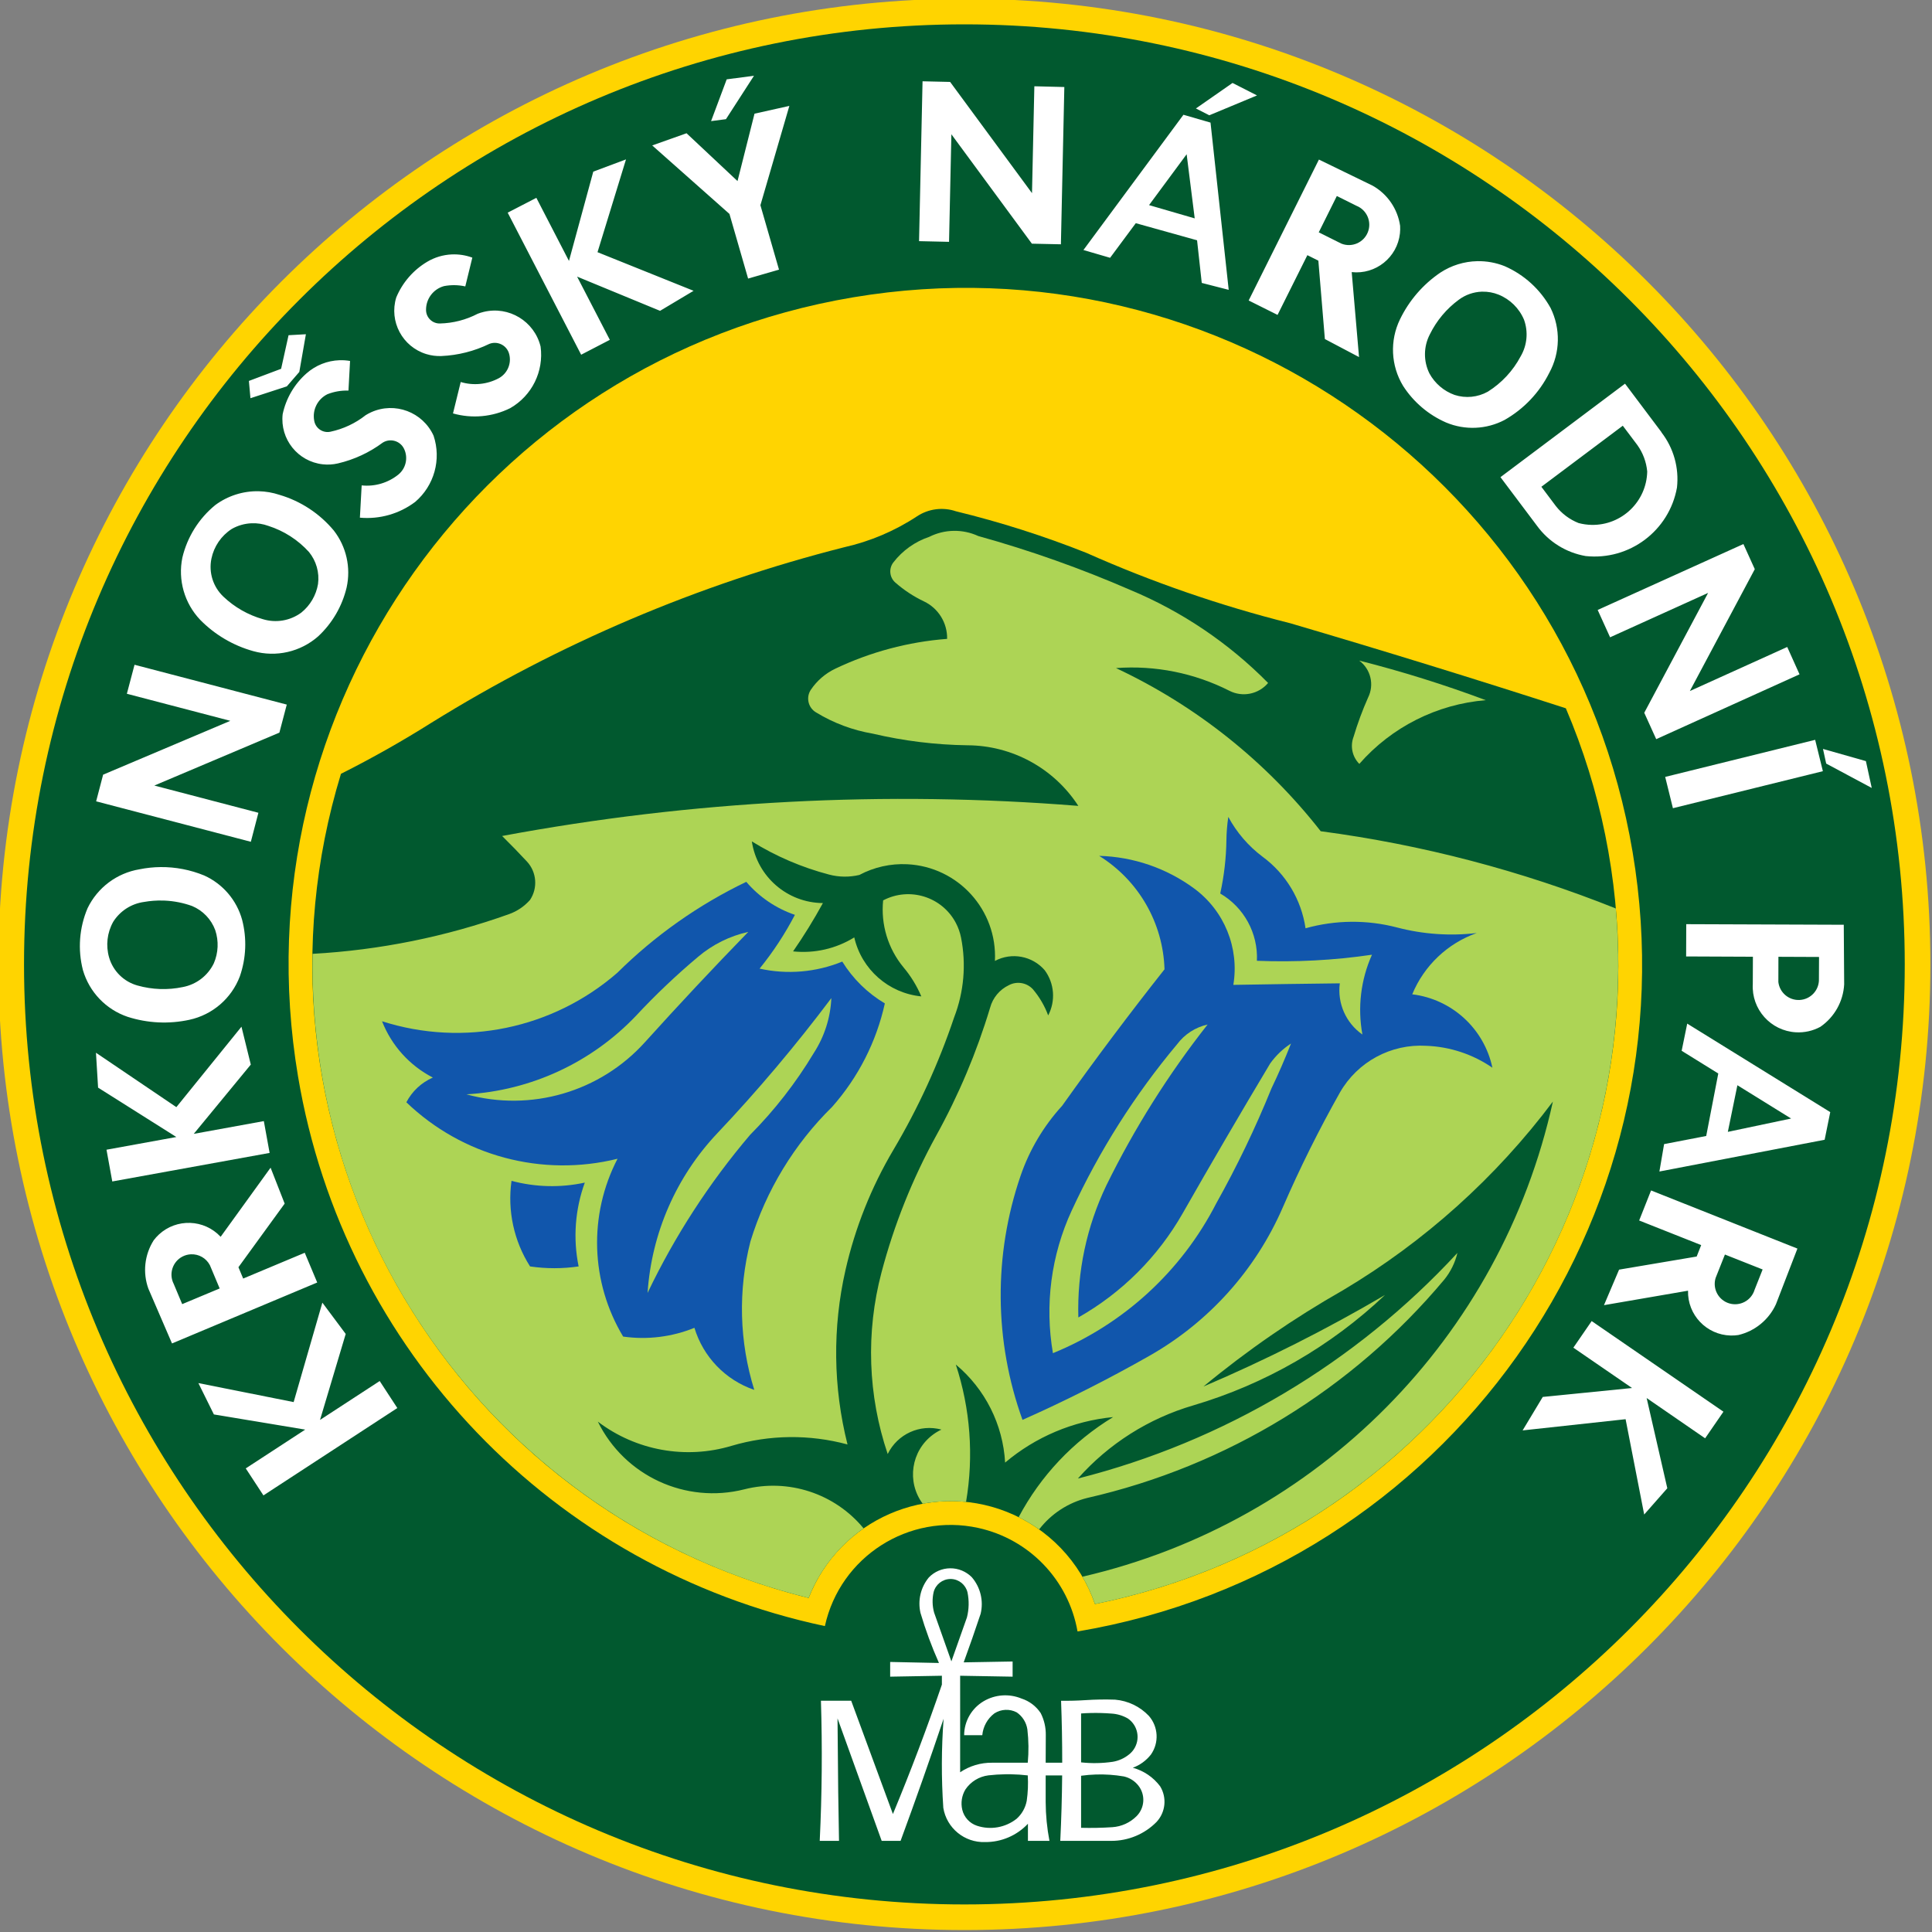
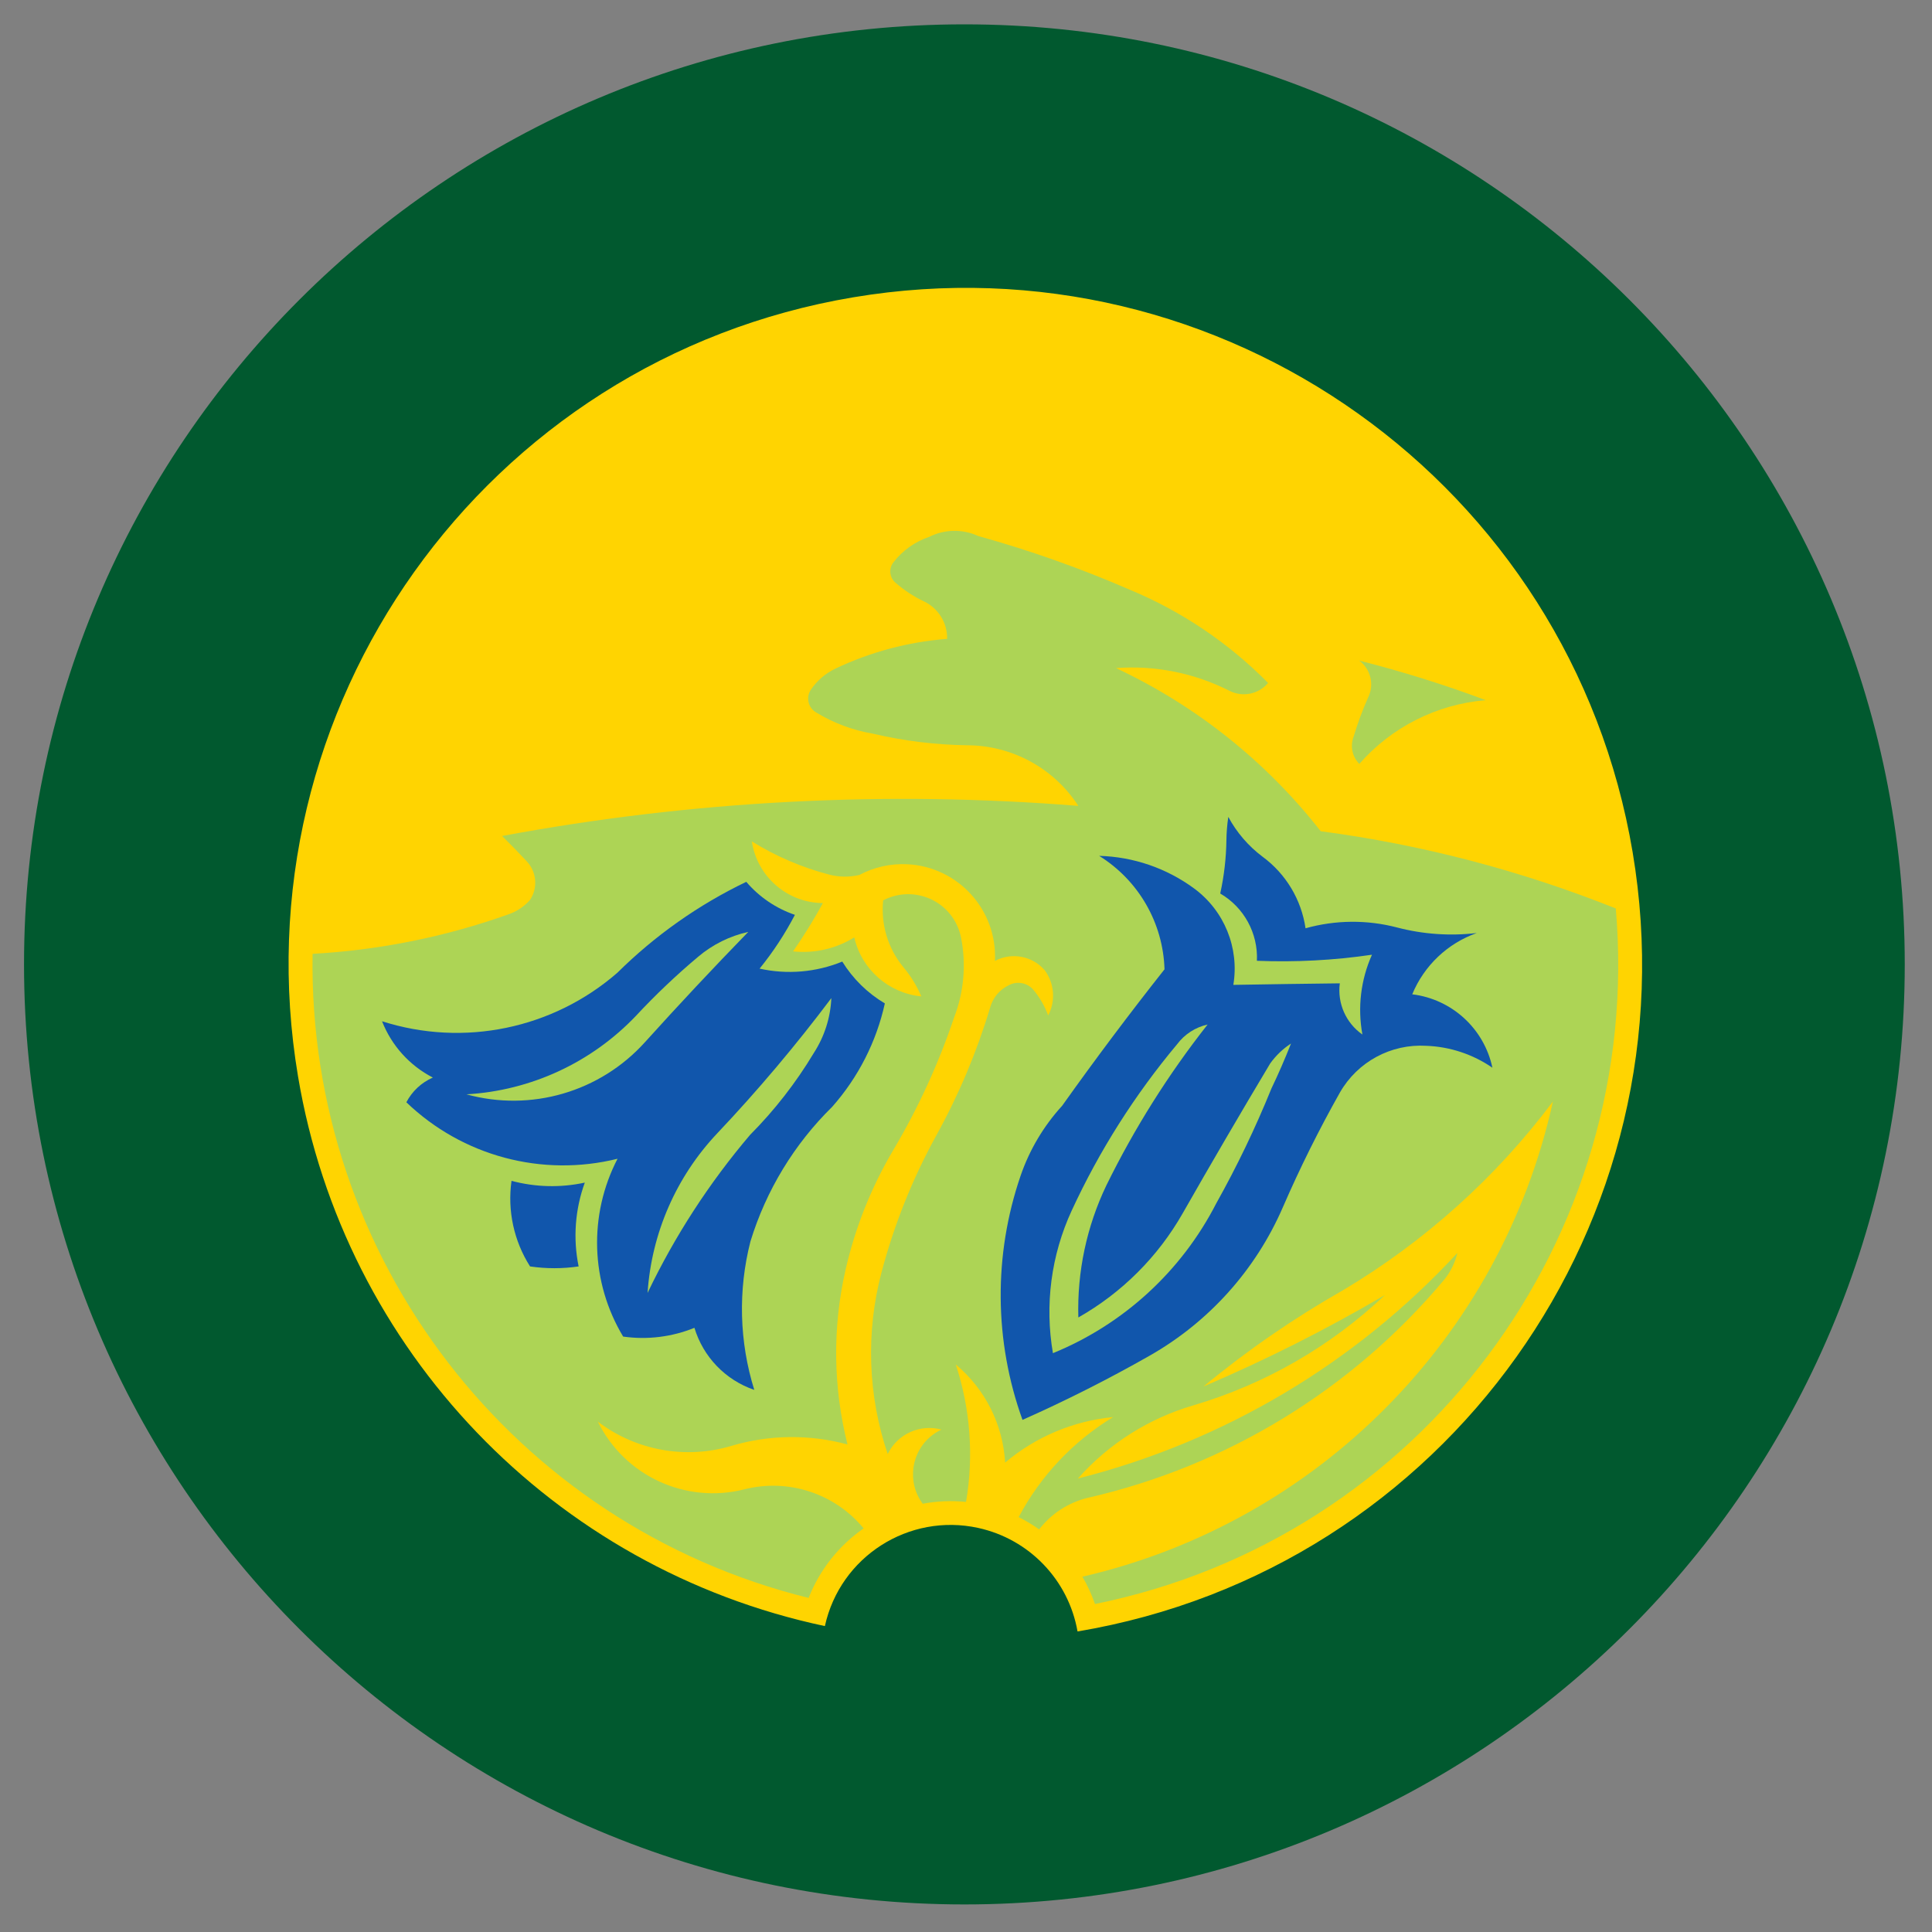
<svg xmlns="http://www.w3.org/2000/svg" xmlns:ns1="http://www.inkscape.org/namespaces/inkscape" xmlns:ns2="http://sodipodi.sourceforge.net/DTD/sodipodi-0.dtd" version="1.1" id="svg2985" ns1:version="0.48.4 r9939" ns2:docname="KNP_CZ.svg" width="600" height="600" viewBox="0 0 600 600" overflow="visible" enable-background="new 0 0 600 600" xml:space="preserve">
  <rect x="0" y="0" width="600" height="600" fill="#808080" stroke="none" />
  <title id="title4014">Krkonošský Národní Park Česko Logo</title>
  <ns2:namedview ns1:window-maximized="0" showgrid="false" ns1:zoom="0.21565592" pagecolor="#ffffff" guidetolerance="10" ns1:cx="654.98543" gridtolerance="10" ns1:cy="527.58268" bordercolor="#666666" borderopacity="1" id="namedview3218" ns1:current-layer="g3004" ns1:window-y="4" ns1:window-x="22" ns1:window-height="453" ns1:window-width="797" ns1:pageshadow="2" ns1:pageopacity="0" objecttolerance="10">
	</ns2:namedview>
  <g id="g3004" transform="translate(0,2.638)" ns1:label="0" ns1:groupmode="layer">
-     <path id="path3010" ns1:connector-curvature="0" fill="#FFD400" d="M599.5,296.861c0-165.629-134.313-299.897-300-299.897   c-165.685,0-300,134.269-300,299.897s134.315,299.899,300,299.899C465.188,596.761,599.5,462.491,599.5,296.861z" />
    <path id="path3216" ns1:connector-curvature="0" fill="#01592F" d="M591.539,296.861   c0-161.233-130.748-291.939-292.039-291.939C138.212,4.922,7.461,135.628,7.461,296.861c0,161.234,130.75,291.941,292.039,291.941   C460.791,588.803,591.539,458.096,591.539,296.861z" />
    <path id="path3030" ns1:connector-curvature="0" fill="#FFD401" d="M334.638,504.027   c114.453-19.236,191.637-127.579,172.395-241.993C487.789,147.62,379.409,70.463,264.956,89.698   C150.503,108.933,73.32,217.277,92.562,331.69c14.308,85.076,79.193,152.759,163.613,170.668   c4.736-21.57,26.069-35.214,47.644-30.479C319.663,475.357,331.837,488.055,334.638,504.027z" />
-     <path id="path3048" ns1:connector-curvature="0" fill="#01592F" d="M251.13,493.617c9.566-24.354,37.072-36.344,61.434-26.78   c12.92,5.072,22.969,15.551,27.486,28.671c109.747-22.224,180.693-129.175,158.462-238.883   c-2.731-13.481-6.827-26.646-12.227-39.297c-28.409-9.184-56.937-17.987-85.581-26.409c-21.706-5.455-42.901-12.771-63.348-21.87   c-13.177-5.237-26.702-9.547-40.479-12.901c-4.044-1.373-8.497-0.804-12.063,1.545c-6.93,4.564-14.633,7.831-22.731,9.644   c-45.26,11.49-88.479,29.875-128.145,54.504c-9.091,5.727-18.452,11.013-28.053,15.838   c-32.699,107.057,27.612,220.344,134.707,253.03C244.078,491.771,247.591,492.741,251.13,493.617z" />
    <path id="path3046" ns1:connector-curvature="0" fill="#ADD455" d="M316.358,468.521c6.794-12.813,16.93-23.552,29.331-31.072   c-12.354,1.196-24.057,6.125-33.541,14.133c-0.663-11.832-6.21-22.859-15.312-30.453c4.516,13.752,5.607,28.398,3.18,42.669   c-4.492-0.452-9.024-0.266-13.463,0.563c-5.047-6.812-3.613-16.423,3.199-21.466c0.819-0.607,1.697-1.129,2.62-1.563   c-6.662-1.806-13.669,1.379-16.689,7.585c-6.159-18.194-6.83-37.797-1.931-56.369c3.901-14.8,9.605-29.064,16.98-42.478   c6.985-12.618,12.602-25.945,16.754-39.758c0.825-3.072,2.956-5.631,5.827-6.998c2.489-1.322,5.557-0.801,7.468,1.269   c2.039,2.411,3.646,5.159,4.742,8.12c2.362-4.501,1.94-9.957-1.087-14.042c-3.848-4.447-10.262-5.641-15.454-2.876   c0.776-15.808-11.414-29.249-27.227-30.026c-5.165-0.254-10.305,0.896-14.87,3.325c-3.082,0.732-6.297,0.695-9.36-0.104   c-8.481-2.216-16.584-5.693-24.033-10.313c1.641,10.943,11.002,19.066,22.07,19.151c-2.822,5.161-5.913,10.17-9.263,15.005   c6.64,0.695,13.323-0.832,19.001-4.342c2.282,9.947,10.666,17.321,20.821,18.318c-1.391-3.282-3.269-6.338-5.566-9.064   c-4.781-5.804-7.045-13.274-6.287-20.755c8.179-4.294,18.292-1.151,22.589,7.023c0.747,1.423,1.286,2.945,1.601,4.52   c1.649,8.304,0.906,16.905-2.146,24.802c-4.819,14.328-11.137,28.108-18.845,41.113c-6.874,11.599-11.898,24.195-14.89,37.342   c-4.065,17.854-3.852,36.416,0.625,54.173c-11.796-3.191-24.247-3.048-35.966,0.415c-14.259,4.289-29.709,1.5-41.566-7.502   c8.297,16.867,27.267,25.631,45.493,21.017c13.658-3.458,28.084,1.268,37.044,12.137c-7.705,5.349-13.649,12.865-17.079,21.596   C159.437,470.95,95.547,387.993,97.074,293.584c20.833-1.152,41.389-5.31,61.033-12.338c2.501-0.896,4.736-2.41,6.496-4.402   c2.467-3.712,2.079-8.63-0.943-11.91c-2.516-2.704-5.091-5.354-7.721-7.95c58.973-10.991,119.145-14.135,178.945-9.348   c-7.577-11.7-20.558-18.78-34.502-18.821c-9.884-0.142-19.724-1.354-29.345-3.614c-6.222-1.06-12.186-3.291-17.573-6.579   c-2.374-1.371-3.188-4.409-1.815-6.783c0.04-0.066,0.078-0.131,0.12-0.197c1.907-2.854,4.552-5.142,7.651-6.618   c10.902-5.195,22.673-8.333,34.717-9.258c0.094-4.957-2.722-9.507-7.199-11.636c-3.22-1.53-6.211-3.5-8.89-5.853   c-1.819-1.601-2.085-4.338-0.605-6.257c2.847-3.692,6.727-6.454,11.146-7.936c4.772-2.395,10.373-2.488,15.221-0.253   c16.097,4.474,31.863,10.063,47.185,16.729c16.055,6.692,30.614,16.519,42.826,28.903c-2.945,3.495-7.906,4.508-11.988,2.444   c-10.884-5.53-23.072-7.972-35.248-7.065c24.872,11.674,46.65,29.032,63.577,50.667c31.426,4.16,62.208,12.216,91.64,23.985   c8.831,102.632-60.757,195.562-161.751,216.012c-1.016-2.95-2.321-5.792-3.896-8.486c73.1-16.886,129.962-74.309,146.108-147.552   c-17.71,23.6-39.865,43.509-65.22,58.608c-15.274,8.688-29.76,18.688-43.301,29.885c19.381-8.264,38.215-17.76,56.383-28.431   c-16.852,15.951-37.239,27.695-59.495,34.273c-13.864,4.042-26.304,11.922-35.877,22.729   c45.25-11.445,86.197-35.789,117.862-70.068c-0.723,3.026-2.111,5.855-4.068,8.274c-28.561,34.115-67.512,57.938-110.9,67.829   c-5.937,1.477-11.196,4.919-14.931,9.76C320.698,470.897,318.575,469.624,316.358,468.521L316.358,468.521z" />
    <path id="path3032" ns1:connector-curvature="0" fill="#ADD455" d="M424.867,214.005c-1.759,3.959-3.261,8.026-4.503,12.176   c-1.108,2.912-0.41,6.204,1.785,8.415c10.02-11.448,24.104-18.547,39.271-19.791c-12.867-4.813-25.986-8.916-39.305-12.294   C425.701,205.169,426.859,210.015,424.867,214.005L424.867,214.005z" />
    <path id="path3034" ns1:connector-curvature="0" fill="#1156AC" d="M231.76,271.224   c-14.819,7.121-28.349,16.664-40.031,28.234c-20.049,17.45-47.76,23.164-73.082,15.066c2.958,7.552,8.567,13.769,15.778,17.484   c-3.539,1.545-6.442,4.254-8.227,7.676c17.396,16.719,42.16,23.342,65.583,17.539c-9.053,17.459-8.395,38.364,1.741,55.224   c7.49,1.066,15.128,0.128,22.138-2.719c2.728,9.045,9.646,16.221,18.587,19.278c-4.665-14.963-5.077-30.926-1.19-46.109   c4.852-15.831,13.578-30.202,25.392-41.811c8.088-9.14,13.716-20.189,16.346-32.106c-5.39-3.201-9.926-7.655-13.221-12.988   c-8.135,3.325-17.095,4.088-25.675,2.186c4.204-5.186,7.877-10.782,10.965-16.702C240.999,279.477,235.782,275.935,231.76,271.224   L231.76,271.224z M232.383,286.772c-10.91,11.218-21.608,22.64-32.091,34.256c-13.928,15.446-35.383,21.711-55.438,16.188   c20.028-1.147,38.865-9.878,52.684-24.415c6.055-6.502,12.505-12.625,19.313-18.336   C221.328,290.681,226.659,288.039,232.383,286.772L232.383,286.772z M258.183,307.331c-0.268,6.07-2.15,11.957-5.454,17.056   c-5.546,9.245-12.193,17.782-19.794,25.428c-12.682,14.918-23.378,31.414-31.824,49.076c1.23-18.555,8.897-36.101,21.679-49.609   C235.371,335.978,247.188,321.972,258.183,307.331L258.183,307.331z M158.857,364.082c-1.304,9.264,0.736,18.687,5.756,26.58   c5.002,0.734,10.084,0.734,15.085,0c-1.776-8.686-1.111-17.697,1.919-26.03C174.095,366.262,166.293,366.072,158.857,364.082   L158.857,364.082z" />
    <path id="path3044" ns1:connector-curvature="0" fill="#1156AC" d="M381.46,251.057c-0.356,2.39-0.551,4.8-0.587,7.213   c-0.077,5.578-0.721,11.133-1.919,16.579c7.389,4.306,11.777,12.355,11.39,20.896c11.945,0.482,23.906-0.148,35.732-1.884   c-3.476,7.772-4.509,16.415-2.967,24.786c-5.124-3.576-7.83-9.708-7.018-15.902c-11.023,0.129-22.047,0.288-33.067,0.479   c1.901-11.473-2.803-23.043-12.173-29.938c-8.566-6.306-18.858-9.84-29.495-10.129c12.244,7.604,19.861,20.833,20.294,35.235   c-10.954,13.854-21.554,27.983-31.79,42.377c-5.753,6.291-10.152,13.7-12.917,21.766c-8.43,24.595-8.218,51.325,0.604,75.782   c13.494-5.994,26.684-12.653,39.518-19.955c18.399-10.473,32.903-26.637,41.328-46.055c5.288-12.186,11.209-24.09,17.733-35.662   c5.462-9.535,15.858-15.154,26.83-14.499c7.349,0.277,14.467,2.637,20.523,6.805c-2.575-12.134-12.577-21.293-24.895-22.797   c3.67-8.897,10.951-15.815,20.025-19.03c-8.28,0.972-16.669,0.387-24.733-1.723c-9.33-2.442-19.145-2.356-28.43,0.249   c-1.296-8.896-6.099-16.902-13.345-22.229C387.7,260.123,384.067,255.902,381.46,251.057L381.46,251.057z M375.027,315.539   c-12.203,15.499-22.736,32.241-31.433,49.948c-6.125,12.788-9.107,26.854-8.705,41.027c13.511-7.661,24.703-18.828,32.392-32.321   c8.897-15.613,17.958-31.131,27.185-46.554c1.751-2.451,3.945-4.555,6.467-6.199c-1.862,4.737-3.896,9.406-6.094,14.001   c-4.949,12.207-10.658,24.094-17.093,35.59c-10.802,21.091-28.806,37.611-50.747,46.572c-2.592-15.013-0.559-30.453,5.827-44.282   c8.582-18.585,19.587-35.953,32.731-51.651C367.88,318.561,371.239,316.387,375.027,315.539L375.027,315.539z" />
-     <path id="path3050" ns1:connector-curvature="0" fill="#FFFFFF" d="M295.088,484.409c-2.509,0.021-4.906,1.053-6.645,2.863   c-2.521,3.066-3.474,7.131-2.576,10.998c1.57,5.303,3.488,10.496,5.737,15.547l-15.156-0.319v4.567l16.063-0.284v2.754   c-4.643,13.555-9.715,26.959-15.209,40.191l-12.954-35.18h-9.399c0.45,14.504,0.326,29.02-0.374,43.515h5.989l-0.249-15.12   l-0.213-22.923l13.717,38.043h5.864c4.635-12.574,9.089-25.216,13.361-37.919c-0.687,9.208-0.719,18.454-0.088,27.667   c1.038,6.296,6.59,10.846,12.971,10.626c5.034,0.042,9.858-2.021,13.308-5.688v5.313h6.683c-0.763-3.979-1.154-8.016-1.174-12.063   v-8.265h5.118c-0.058,6.779-0.252,13.557-0.585,20.328h15.779c5.318,0.029,10.422-2.1,14.144-5.9   c2.791-3.019,3.242-7.523,1.1-11.033c-2.107-2.819-5.095-4.85-8.491-5.774c2.215-0.814,4.158-2.229,5.614-4.087   c2.589-3.677,2.323-8.647-0.64-12.03c-2.757-2.9-6.48-4.689-10.466-5.027c-3.059-0.105-6.116-0.057-9.168,0.143   c-2.537,0.168-5.082,0.233-7.624,0.195c0.242,6.41,0.361,12.826,0.355,19.243h-5.135l0.037-8.53   c0.044-2.388-0.497-4.75-1.582-6.877c-1.423-2.148-3.534-3.745-5.989-4.531c-3.823-1.572-8.162-1.264-11.725,0.834   c-3.74,2.205-6.043,6.216-6.062,10.554h5.634c0.243-2.681,1.604-5.138,3.749-6.769c2.089-1.348,4.744-1.471,6.947-0.32   c1.788,1.226,2.984,3.137,3.305,5.278c0.406,3.438,0.448,6.912,0.125,10.359h-11.07c-3.537-0.04-7,0.995-9.933,2.966V517.78   l16.294,0.284v-4.71l-15.192,0.27c1.826-5.005,3.579-10.034,5.261-15.087c0.965-4.004-0.053-8.229-2.737-11.354   C300.032,485.389,297.609,484.388,295.088,484.409L295.088,484.409z M295.122,487.733c0.095-0.004,0.189-0.004,0.285,0   c2.434,0.098,4.505,1.805,5.064,4.177c0.524,2.561,0.463,5.209-0.178,7.746l-4.834,13.662l-5.366-15.156   c-0.571-2.081-0.62-4.273-0.142-6.378C290.568,489.427,292.684,487.768,295.122,487.733z M338.835,529.346   c2.109-0.045,4.221,0.015,6.325,0.179c1.81,0.104,3.568,0.634,5.134,1.546c3.149,2.176,3.939,6.493,1.762,9.641   c-0.389,0.561-0.855,1.059-1.388,1.483c-1.473,1.208-3.238,2.003-5.117,2.31c-3.248,0.475-6.544,0.533-9.807,0.177v-15.19   C336.771,529.416,337.801,529.369,338.835,529.346L338.835,529.346z M312.198,548.377c0.587-0.011,1.173-0.011,1.76,0   c1.747,0.031,3.49,0.15,5.225,0.355c0.162,2.634,0.055,5.276-0.322,7.891c-0.399,2.156-1.508,4.118-3.143,5.578   c-3.477,2.74-8.095,3.555-12.296,2.169c-2.292-0.756-4.028-2.646-4.586-4.995c-0.501-2.139-0.149-4.388,0.979-6.271   c1.64-2.432,4.251-4.032,7.161-4.39C308.709,548.515,310.453,548.402,312.198,548.377L312.198,548.377z M340.36,548.447   c2.904-0.089,5.81,0.114,8.672,0.605c1.768,0.399,3.347,1.39,4.477,2.807c2.262,2.842,2.041,6.926-0.513,9.506   c-2.016,2.031-4.701,3.259-7.554,3.446c-3.229,0.213-6.466,0.277-9.699,0.195v-16.169   C337.273,548.626,338.814,548.495,340.36,548.447L340.36,548.447z" />
-     <path id="path3070" ns1:connector-curvature="0" fill="#FFFFFF" d="M234.16,20.884l-8.478,1.12l-4.851,12.972l4.62-0.604   L234.16,20.884z M286.506,22.608l-1.086,49.646l9.313,0.213l0.728-33.404l24.999,33.974l9.011,0.194l1.065-48.845l-9.31-0.231   l-0.729,33.19l-25.428-34.542L286.506,22.608L286.506,22.608z M382.774,23.125l-11.371,7.923l4.158,2.116l14.816-6.167   L382.774,23.125z M245.141,30.25l-10.821,2.415l-5.277,20.933l-15.831-14.855l-10.66,3.785l23.986,21.27l5.792,20.077l9.596-2.771   l-5.774-20.007L245.141,30.25L245.141,30.25z M367.528,33.002L336.47,75.008l8.281,2.416l7.977-10.75l19.031,5.313l1.457,13.238   l8.368,2.15l-5.647-51.938L367.528,33.002L367.528,33.002z M368.524,45.263l2.505,19.919l-14.179-4.122L368.524,45.263z    M194.412,46.863l-10.163,3.802l-7.552,27.736l-10.128-19.599l-8.902,4.602l22.814,44.12l8.903-4.62l-10.164-19.635l25.765,10.625   l10.411-6.219l-29.834-11.992L194.412,46.863L194.412,46.863z M409.604,46.916L387.786,90.68l8.972,4.479l9.259-18.552l3.412,1.706   l2.023,24.343l10.608,5.598l-2.275-26.387c7.457,0.816,14.165-4.564,14.98-12.02c0.085-0.783,0.103-1.571,0.053-2.355   c-0.765-5.258-3.92-9.863-8.548-12.474L409.604,46.916L409.604,46.916z M415.165,58.234l6.097,3.038   c3.243,1.296,4.823,4.975,3.528,8.218c-1.297,3.243-4.977,4.823-8.22,3.529l-7.019-3.502L415.165,58.234L415.165,58.234z    M140.271,76.376c-2.678,0.124-5.284,0.906-7.587,2.274c-4.323,2.568-7.701,6.464-9.63,11.104   c-2.272,7.435,1.917,15.305,9.355,17.575c1.51,0.46,3.087,0.664,4.664,0.603c5.177-0.227,10.252-1.515,14.909-3.784   c2.383-0.922,5.063,0.261,5.985,2.643c0.073,0.188,0.133,0.38,0.18,0.572c0.754,2.938-0.586,6.013-3.251,7.463   c-3.629,1.937-7.876,2.358-11.816,1.173l-2.398,9.755c5.921,1.677,12.253,1.094,17.767-1.636   c6.753-3.859,10.485-11.431,9.436-19.135c-1.922-7.86-9.856-12.673-17.718-10.75c-0.616,0.15-1.219,0.34-1.81,0.568   c-3.625,1.895-7.637,2.929-11.728,3.021c-2.325,0.058-4.258-1.781-4.316-4.106c0-0.041-0.001-0.083,0-0.123   c-0.025-3.431,2.254-6.454,5.562-7.373c2.192-0.425,4.447-0.395,6.627,0.089l2.185-8.938   C144.636,76.613,142.454,76.275,140.271,76.376z M458.788,78.473c-4.084,0.082-8.062,1.314-11.48,3.554   c-5.387,3.658-9.712,8.672-12.542,14.536c-3.197,6.603-2.829,14.373,0.977,20.646c3.233,5.025,7.884,8.981,13.361,11.372   c5.854,2.45,12.501,2.162,18.126-0.782c5.985-3.394,10.829-8.488,13.91-14.642c3.405-6.25,3.559-13.765,0.408-20.149   c-3.201-5.78-8.216-10.344-14.267-12.989C464.583,78.94,461.694,78.416,458.788,78.473L458.788,78.473z M460.157,87.943   c0.076,0,0.152,0,0.231,0c1.702-0.033,3.394,0.274,4.974,0.906c3.588,1.439,6.448,4.254,7.942,7.817   c1.354,3.767,0.964,7.94-1.064,11.39c-2.375,4.479-5.886,8.254-10.184,10.946c-3.149,1.756-6.89,2.122-10.321,1.012   c-3.337-1.194-6.117-3.572-7.818-6.681c-1.883-3.831-1.837-8.327,0.125-12.117c2.094-4.272,5.189-7.972,9.026-10.785   C455.125,88.907,457.596,88.04,460.157,87.943L460.157,87.943z M94.998,101.164l-5.384,0.301l-2.31,10.431L77.3,115.663   l0.479,5.365l11.302-3.678l3.874-4.478L94.998,101.164L94.998,101.164z M105.461,109.23c-3.793,0.128-7.425,1.573-10.269,4.085   c-3.772,3.322-6.37,7.771-7.41,12.688c-0.861,7.727,4.705,14.688,12.434,15.551c1.576,0.176,3.169,0.085,4.713-0.271   c5.044-1.176,9.792-3.379,13.948-6.468c2.173-1.346,5.026-0.676,6.37,1.496c0.104,0.164,0.194,0.336,0.275,0.512   c1.278,2.746,0.533,6.008-1.812,7.925c-3.204,2.579-7.299,3.786-11.39,3.359l-0.551,10.021c6.13,0.555,12.248-1.186,17.164-4.887   c5.92-5.047,8.183-13.181,5.722-20.558c-3.345-7.369-12.031-10.633-19.401-7.289c-0.576,0.261-1.135,0.559-1.673,0.893   c-3.208,2.537-6.96,4.299-10.962,5.151c-2.275,0.488-4.515-0.962-5.001-3.235c-0.011-0.048-0.02-0.094-0.026-0.141   c-0.661-3.37,1.021-6.763,4.104-8.28c2.075-0.813,4.293-1.194,6.521-1.118l0.498-9.204   C107.641,109.275,106.551,109.198,105.461,109.23L105.461,109.23z M504.667,116.515l-38.683,29.032l11.336,15.087   c3.63,4.987,9.059,8.366,15.138,9.416c13.564,1.434,25.935-7.847,28.341-21.27c0.687-6.132-1.046-12.289-4.833-17.164l0.037-0.016   L504.667,116.515L504.667,116.515z M503.973,129.573l4.495,5.971c1.747,2.425,2.816,5.271,3.091,8.245   c-0.196,9.355-7.946,16.779-17.306,16.58c-1.357-0.029-2.704-0.221-4.016-0.571c-2.779-1.098-5.216-2.92-7.055-5.277l-4.494-5.987   L503.973,129.573z M80.338,149.92c-4.839-0.102-9.575,1.406-13.469,4.282c-5.11,4.173-8.708,9.911-10.234,16.328   c-1.424,6.945,0.632,14.148,5.509,19.297c4.555,4.646,10.254,8.013,16.524,9.756c7.063,1.978,14.646,0.244,20.149-4.602   c4.377-4.076,7.45-9.355,8.831-15.173c1.369-6.193-0.089-12.673-3.981-17.681c-4.403-5.288-10.277-9.146-16.88-11.088   C84.706,150.346,82.532,149.968,80.338,149.92L80.338,149.92z M78.063,159.87c1.802-0.085,3.603,0.194,5.296,0.816   c4.822,1.542,9.154,4.324,12.562,8.067c2.296,2.789,3.325,6.407,2.843,9.986c-0.588,3.499-2.44,6.661-5.207,8.885   c-3.434,2.526-7.864,3.279-11.941,2.024c-4.579-1.306-8.774-3.702-12.224-6.981c-3.211-3.024-4.623-7.497-3.732-11.817   c0.781-3.786,3.047-7.102,6.291-9.204C73.817,160.575,75.913,159.966,78.063,159.87L78.063,159.87z M541.431,166.32l-45.258,20.469   l3.856,8.493l30.438-13.786l-19.83,37.223l3.714,8.192l44.51-20.132l-3.821-8.492l-30.241,13.682l20.168-37.846L541.431,166.32   L541.431,166.32z M41.78,203.811l-2.381,9.008l32.125,8.404l-39.498,16.721l-2.169,8.28l48.046,12.563l2.345-9.01l-32.321-8.457   l38.842-16.436l2.291-8.707L41.78,203.811z M563.713,227.124l-46.573,11.515l2.399,9.719l46.571-11.496L563.713,227.124   L563.713,227.124z M566.145,229.949l0.996,4.548l14.144,7.57l-1.813-8.334L566.145,229.949L566.145,229.949z M49.882,266.641   c-2.209,0.021-4.41,0.253-6.574,0.691c-7.017,1.172-13.026,5.679-16.116,12.085c-2.578,6.074-3.084,12.832-1.439,19.224   c1.981,6.808,7.161,12.221,13.878,14.501c6.203,1.989,12.823,2.308,19.189,0.924c7.177-1.555,13.078-6.638,15.671-13.505   c1.959-5.645,2.206-11.737,0.71-17.52c-1.678-6.119-5.996-11.174-11.78-13.788C59.13,267.485,54.525,266.598,49.882,266.641   L49.882,266.641z M50.522,277.035c0.231,0.004,0.462,0.009,0.693,0.019c2.887,0.135,5.738,0.704,8.457,1.686   c3.331,1.395,5.932,4.11,7.178,7.499c1.118,3.367,0.961,7.029-0.444,10.288c-1.857,3.847-5.432,6.582-9.63,7.374   c-4.662,0.979-9.49,0.813-14.074-0.48c-4.244-1.175-7.58-4.462-8.813-8.688c-1.082-3.716-0.626-7.71,1.262-11.088   c2.131-3.389,5.661-5.655,9.63-6.184C46.678,277.129,48.6,276.984,50.522,277.035L50.522,277.035z M523.679,284.373l-0.036,10.022   l20.736,0.089l-0.035,8.474c-0.446,7.838,5.552,14.549,13.389,14.994c2.642,0.149,5.273-0.439,7.596-1.702   c4.373-3.014,7.103-7.883,7.394-13.185l-0.125-18.514L523.679,284.373L523.679,284.373z M552.304,294.502l12.615,0.053   l-0.035,6.788c0.142,3.487-2.57,6.431-6.06,6.573c-3.303,0.134-6.153-2.297-6.539-5.58L552.304,294.502z M523.981,315.254   l-1.727,8.441l11.373,7.053l-3.749,19.405l-13.078,2.522l-1.457,8.511l51.316-9.861l1.741-8.584L523.981,315.254L523.981,315.254z    M74.99,316.214l-20.222,24.982l-24.965-16.895l0.658,10.837l24.306,15.334l-21.694,3.945l1.794,9.861l48.863-8.866l-1.794-9.88   l-21.765,3.963l17.715-21.518L74.99,316.214L74.99,316.214z M539.563,334.391l16.685,10.341l-19.652,4.14L539.563,334.391z    M84.033,359.995l-15.511,21.466c-5.111-5.489-13.706-5.797-19.195-0.688c-0.582,0.543-1.116,1.135-1.594,1.769   c-2.85,4.485-3.459,10.036-1.652,15.032l7.338,17.005l45.097-18.923l-3.874-9.239l-19.119,8.012l-1.475-3.517l14.357-19.758   L84.033,359.995L84.033,359.995z M512.752,367.067l-3.695,9.329l19.261,7.64l-1.403,3.554l-24.095,4.07l-4.69,11.034l26.102-4.496   c-0.192,7.495,5.731,13.729,13.229,13.92c0.8,0.021,1.599-0.03,2.389-0.148c5.17-1.213,9.486-4.75,11.691-9.576l6.665-17.273   L512.752,367.067L512.752,367.067z M59.265,386.897c2.462-0.124,4.772,1.192,5.917,3.377l3.038,7.23l-11.637,4.868l-2.63-6.271   c-1.597-3.104-0.374-6.916,2.731-8.513C57.484,387.178,58.365,386.94,59.265,386.897L59.265,386.897z M535.689,386.969l11.71,4.638   l-2.505,6.325c-1.02,3.339-4.553,5.22-7.895,4.201c-3.336-1.017-5.219-4.542-4.206-7.88L535.689,386.969L535.689,386.969z    M100.114,401.911l-8.92,30.882l-29.584-5.9l4.815,9.735l28.358,4.711l-18.461,12.045l5.491,8.388l41.578-27.132l-5.473-8.388   l-18.533,12.083l7.979-26.707L100.114,401.911L100.114,401.911z M494.307,407.633l-5.685,8.263l18.229,12.526l-27.737,2.772   l-6.253,10.394l31.983-3.481l5.773,29.602l7.18-8.157l-6.417-28.02l18.16,12.51l5.688-8.265L494.307,407.633L494.307,407.633z" />
  </g>
</svg>